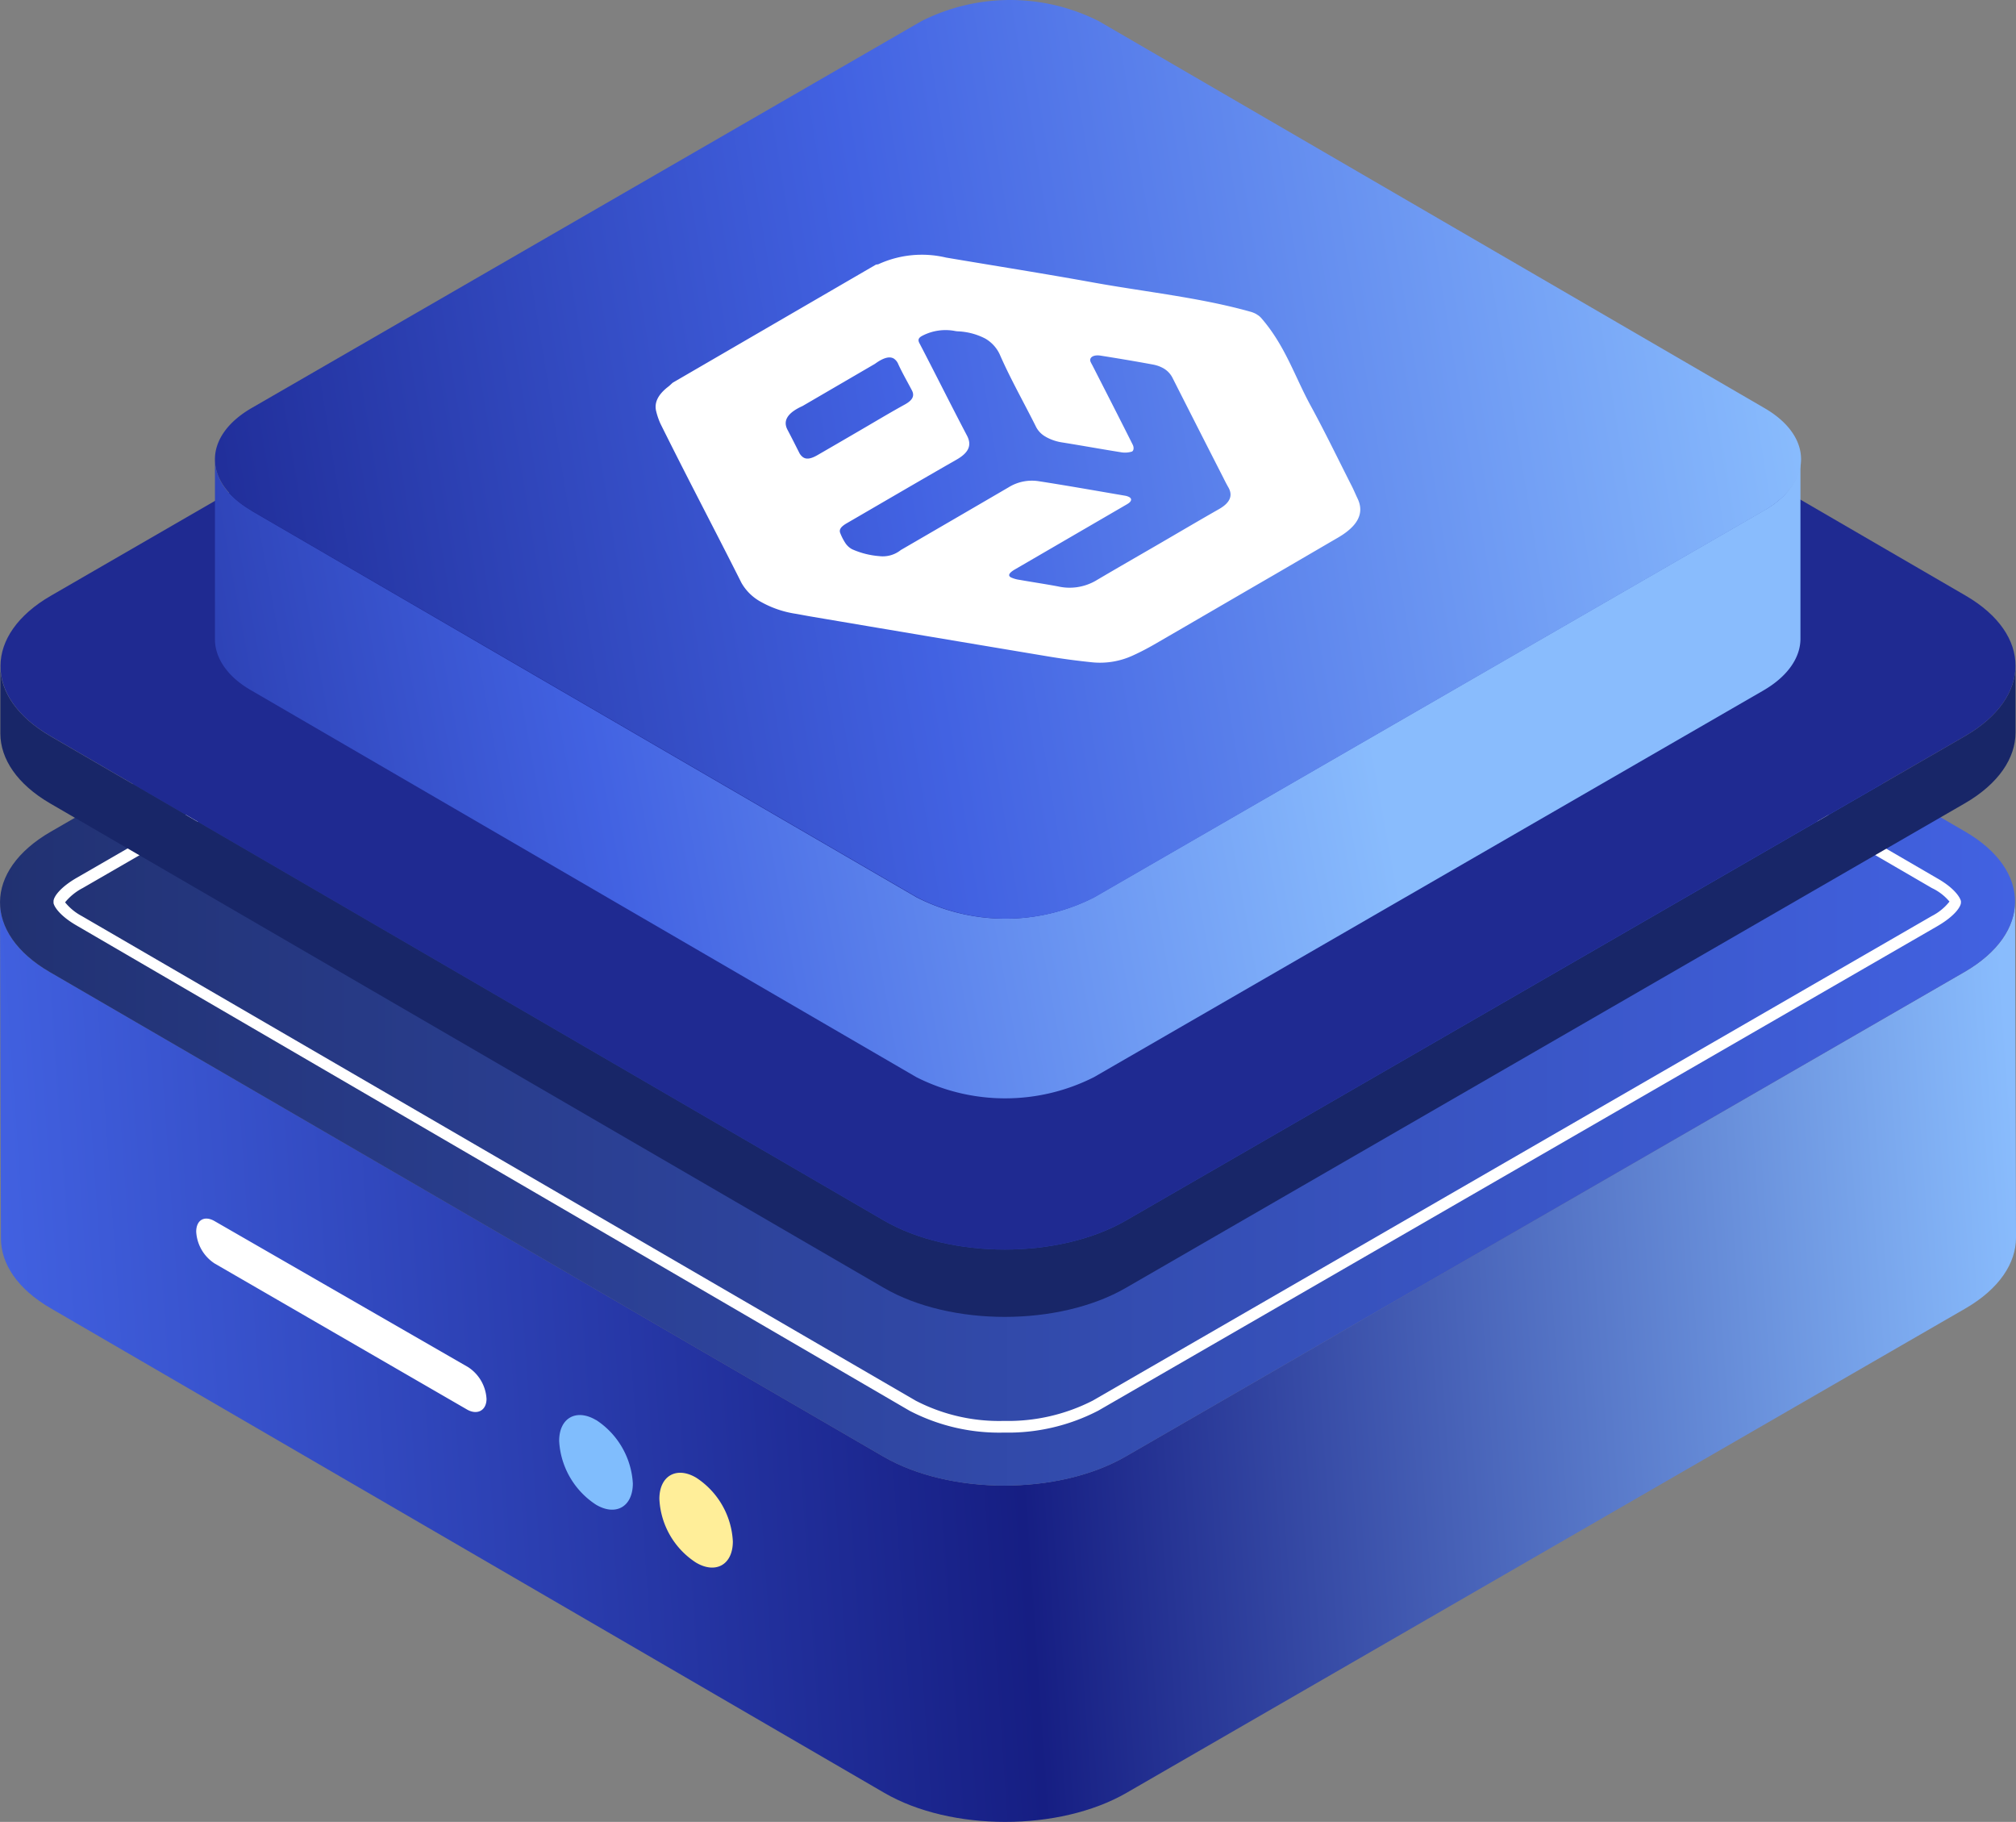
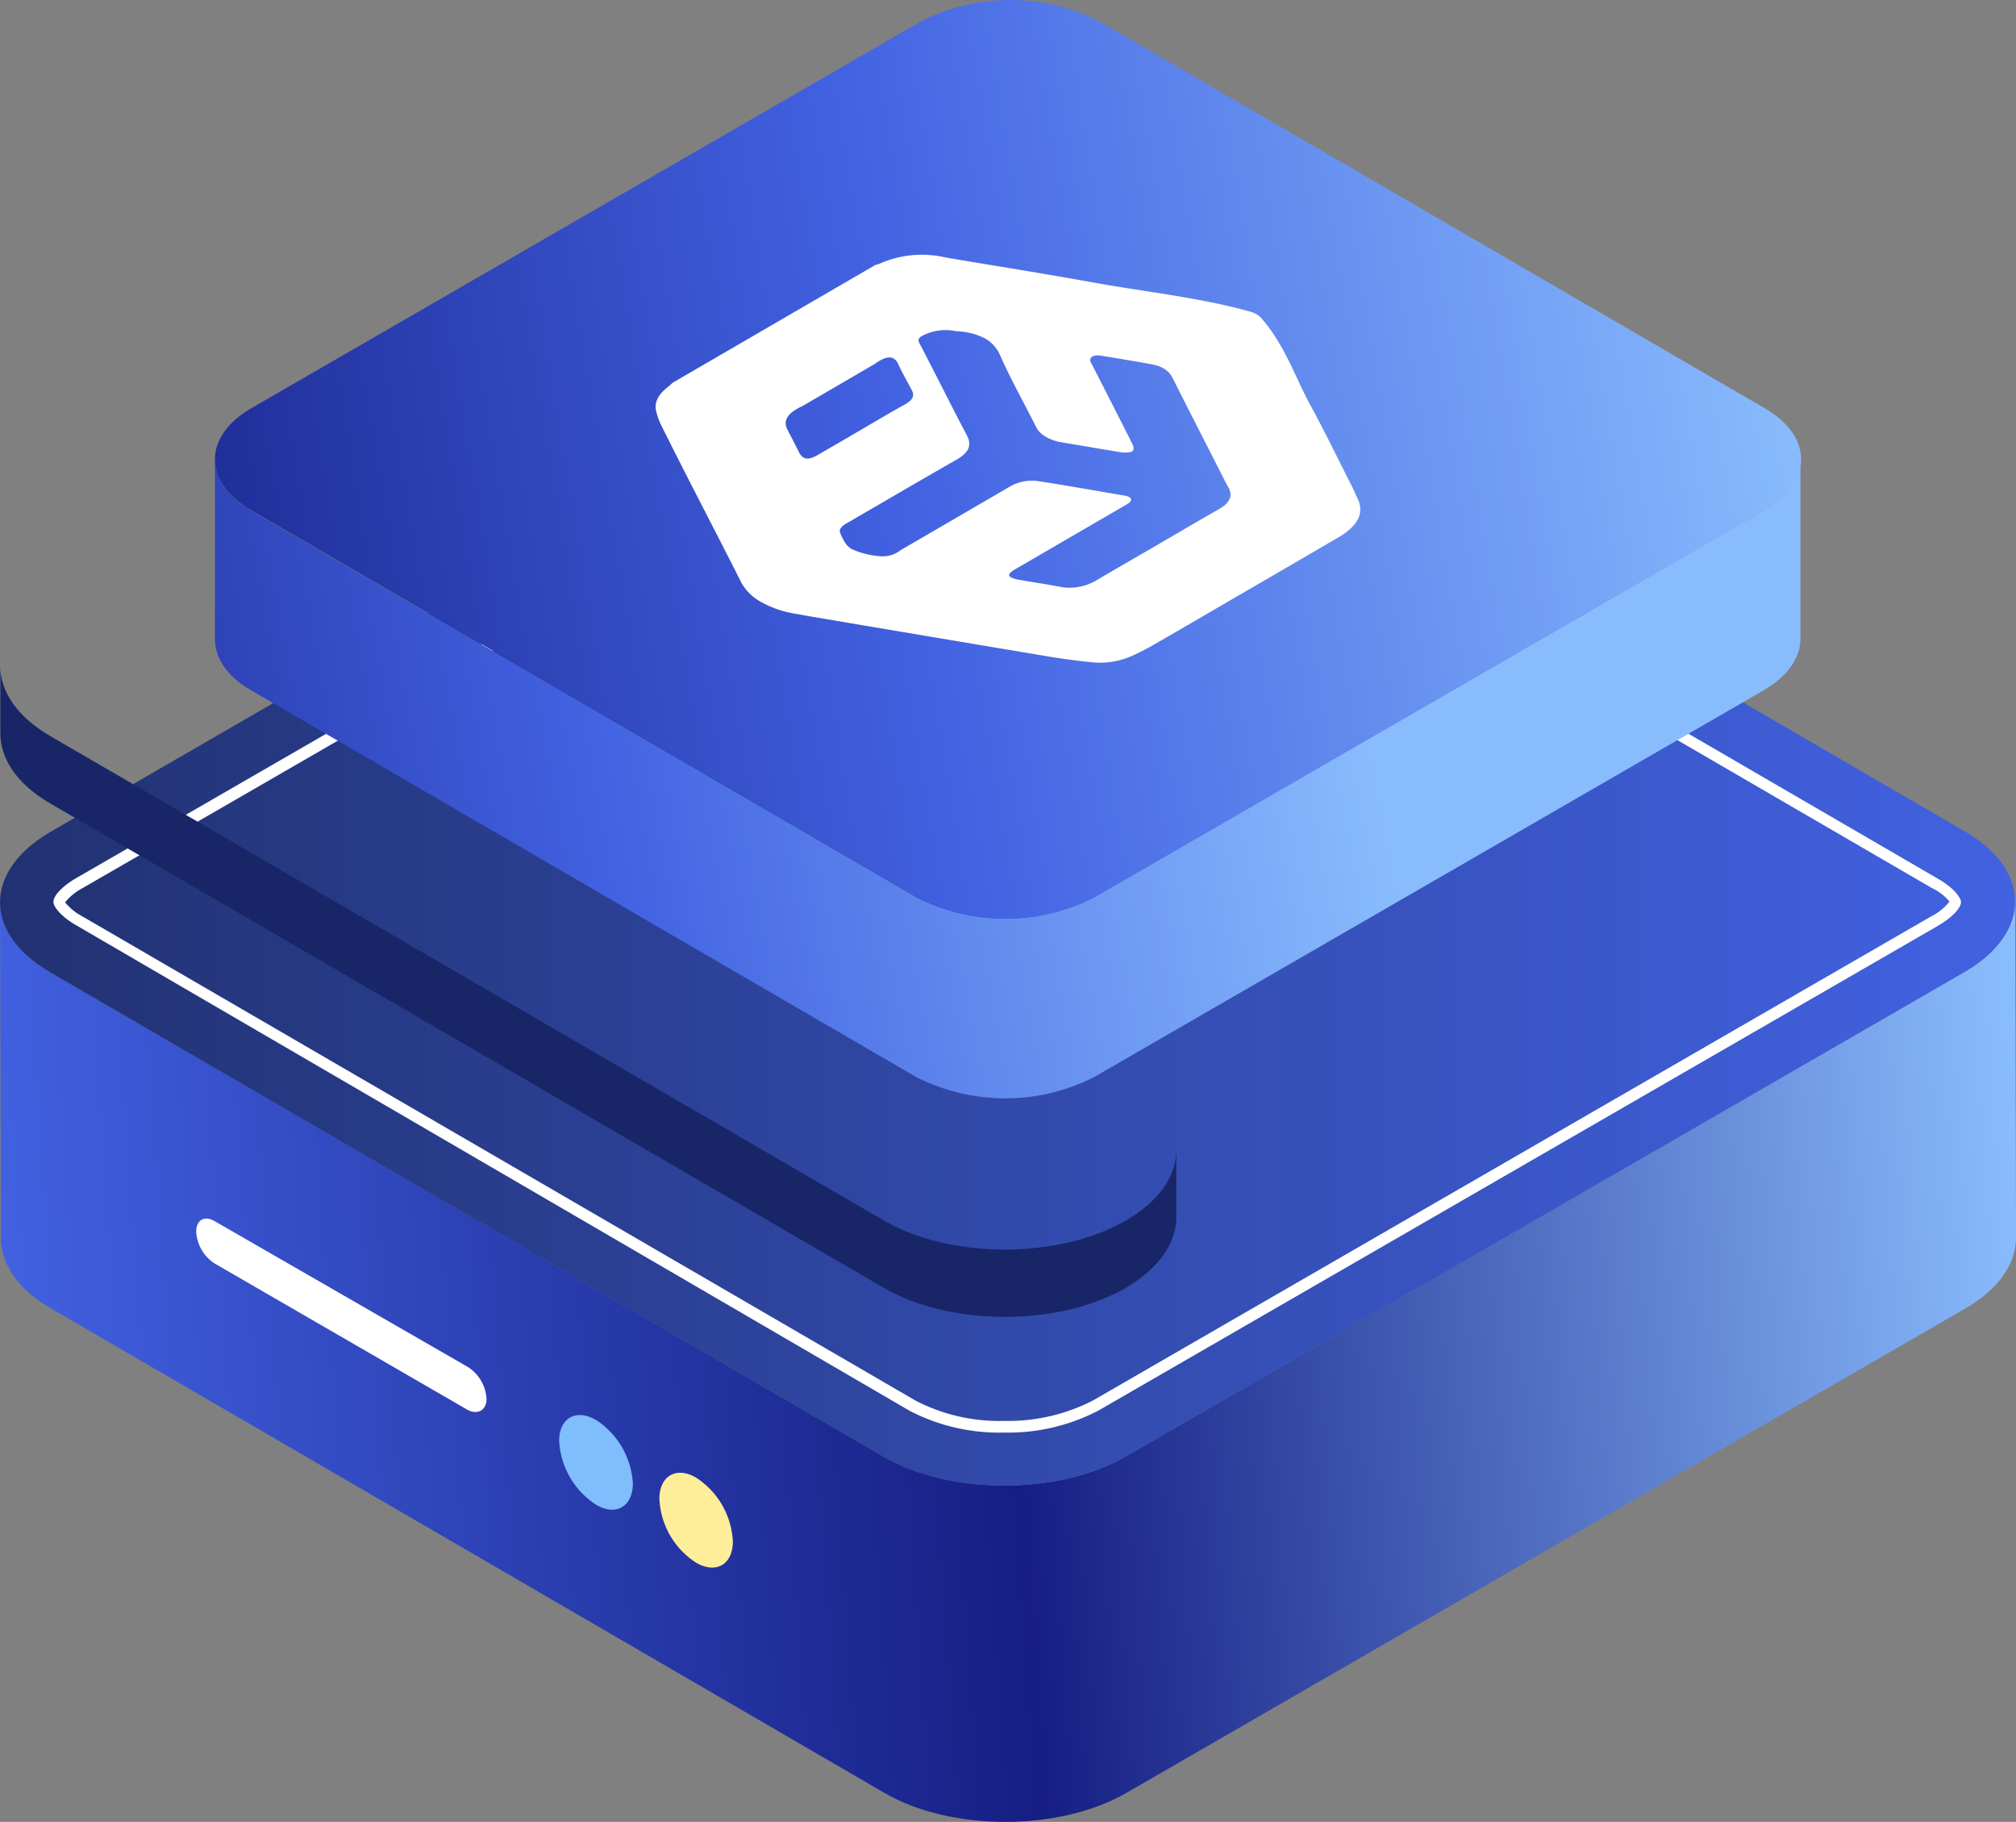
<svg xmlns="http://www.w3.org/2000/svg" xmlns:xlink="http://www.w3.org/1999/xlink" id="windows" width="170.97" height="154.48" viewBox="0 0 170.97 154.48">
  <rect x="0" y="0" width="170.97" height="154.48" fill="#808080" stroke="none" />
  <defs>
    <linearGradient id="linear-gradient" y1="0.438" x2="1" y2="0.406" gradientUnits="objectBoundingBox">
      <stop offset="0" stop-color="#4262e2" />
      <stop offset="0.5" stop-color="#161e83" />
      <stop offset="1" stop-color="#89bcfd" />
    </linearGradient>
    <linearGradient id="linear-gradient-2" x1="1" y1="0.5" x2="0" y2="0.5" gradientUnits="objectBoundingBox">
      <stop offset="0" stop-color="#4262e2" />
      <stop offset="1" stop-color="#213171" />
    </linearGradient>
    <linearGradient id="linear-gradient-3" x1="0.748" y1="0.705" x2="-0.224" y2="0.776" gradientUnits="objectBoundingBox">
      <stop offset="0" stop-color="#89bcfd" />
      <stop offset="0.5" stop-color="#4262e2" />
      <stop offset="1" stop-color="#161e83" />
    </linearGradient>
    <linearGradient id="linear-gradient-4" x1="1" y1="0.5" x2="-0.124" y2="0.605" xlink:href="#linear-gradient-3" />
  </defs>
  <path id="Path_43113" data-name="Path 43113" d="M4.22,82.41l70.7,41.09c5.65,3.28,14.84,3.28,20.53,0l71.16-41.09c2.86-1.66,4.29-3.82,4.28-6l.08,28.53c0,2.17-1.42,4.34-4.28,6L95.53,152.02c-5.69,3.28-14.88,3.28-20.53,0L4.3,110.93c-2.81-1.63-4.21-3.76-4.22-5.9L0,76.5c.01,2.16,1.41,4.29,4.22,5.91Z" fill="url(#linear-gradient)" />
  <path id="Path_43114" data-name="Path 43114" d="M4.29,70.53c-5.69,3.29-5.72,8.61-.07,11.89l70.7,41.09c5.65,3.28,14.84,3.28,20.53,0l71.16-41.1c5.68-3.29,5.71-8.61.06-11.89L95.97,29.41c-5.65-3.29-14.84-3.29-20.53,0Z" fill="url(#linear-gradient-2)" />
  <path id="Path_43115" data-name="Path 43115" d="M85.14,121.47a16.607,16.607,0,0,0,8-1.86L164.3,78.53c1.5-.87,2-1.67,2-2v-.12c-.06-.3-.54-1.1-2-1.93L93.6,33.39a18.2,18.2,0,0,0-16,0L6.54,74.41c-1.5.86-2,1.67-2,2v.16c.05.3.53,1.09,2,1.93l70.6,41.12a16.485,16.485,0,0,0,8,1.85Zm80.17-45a4.529,4.529,0,0,1-1.48,1.2L92.67,118.76a15.765,15.765,0,0,1-7.53,1.72,15.356,15.356,0,0,1-7.49-1.72L6.95,77.68a4.628,4.628,0,0,1-1.43-1.17A4.729,4.729,0,0,1,7.01,75.3L78.14,34.21a17.3,17.3,0,0,1,15,0l70.7,41.09a4.363,4.363,0,0,1,1.5,1.16h-.03Z" fill="#fff" />
-   <path id="Path_43116" data-name="Path 43116" d="M4.26,62.41l70.7,41.08c5.65,3.28,14.84,3.28,20.52,0l71.17-41.08c2.86-1.66,4.29-3.83,4.28-6v5.7c0,2.17-1.43,4.34-4.29,6L95.48,109.2c-5.68,3.28-14.87,3.28-20.52,0L4.25,68.12C1.45,66.49.04,64.35.03,62.21v-5.7C.03,58.63,1.45,60.77,4.26,62.41Z" fill="#182668" />
-   <path id="Path_43117" data-name="Path 43117" d="M4.32,50.51c-5.68,3.28-5.71,8.61-.06,11.89l70.7,41.09c5.65,3.28,14.84,3.28,20.52,0l71.17-41.08c5.68-3.29,5.71-8.61.06-11.9L95.96,9.41c-5.65-3.29-14.84-3.29-20.53,0Z" fill="#1f2a91" />
+   <path id="Path_43116" data-name="Path 43116" d="M4.26,62.41l70.7,41.08c5.65,3.28,14.84,3.28,20.52,0c2.86-1.66,4.29-3.83,4.28-6v5.7c0,2.17-1.43,4.34-4.29,6L95.48,109.2c-5.68,3.28-14.87,3.28-20.52,0L4.25,68.12C1.45,66.49.04,64.35.03,62.21v-5.7C.03,58.63,1.45,60.77,4.26,62.41Z" fill="#182668" />
  <path id="Path_43118" data-name="Path 43118" d="M21.32,43.31l56.4,32.77a16.528,16.528,0,0,0,15.06,0l56.77-32.77c2.1-1.17,3.14-2.8,3.14-4.4V54.16c0,1.58-1.06,3.18-3.15,4.39L92.78,91.33a16.671,16.671,0,0,1-15.07,0L21.31,58.54c-2.05-1.17-3.08-2.77-3.08-4.33V38.96c0,1.57,1.03,3.14,3.1,4.34Z" fill="url(#linear-gradient-3)" />
  <path id="Path_43119" data-name="Path 43119" d="M21.37,34.58c-4.18,2.4-4.2,6.31,0,8.73l56.4,32.77a16.528,16.528,0,0,0,15.06,0L149.6,43.31c4.18-2.42,4.2-6.32,0-8.73L93.2,1.8a16.671,16.671,0,0,0-15.07,0Z" fill="url(#linear-gradient-4)" />
  <path id="Path_43120" data-name="Path 43120" d="M59.05,125.3c-1.66-.99-3.13-.18-3.13,1.79a6.8,6.8,0,0,0,3.1,5.4c1.66.99,3.13.2,3.13-1.79a6.857,6.857,0,0,0-3.1-5.4Z" fill="#fe9" />
  <path id="Path_43121" data-name="Path 43121" d="M18.2,103.54c-.86-.5-1.56-.1-1.56.9a3.442,3.442,0,0,0,1.56,2.69l21.4,12.38c.86.5,1.66.1,1.66-.9a3.442,3.442,0,0,0-1.56-2.69L18.2,103.54Z" fill="#fff" />
  <path id="Path_43122" data-name="Path 43122" d="M50.55,120.41c-1.66-.99-3.13-.2-3.13,1.77a6.889,6.889,0,0,0,3.12,5.4c1.66.99,3.12.2,3.13-1.79a6.887,6.887,0,0,0-3.12-5.39Z" fill="#80bdfd" />
  <path id="Path_43162" data-name="Path 43162" d="M65.018,37a1.016,1.016,0,0,1-.38-.435c-.326-.643-.643-1.277-.978-1.91-.435-.806.027-1.467,1.267-2.028h0l6.138-3.576c.706-.516,1.231-.661,1.593-.453a.991.991,0,0,1,.38.462c.344.751.77,1.485,1.159,2.227.263.489.045.86-.6,1.213-1.249.688-2.453,1.412-3.667,2.119s-2.5,1.458-3.757,2.182c-.507.29-.887.362-1.168.19m20.56-1.747a4.08,4.08,0,0,0,1.394.471c1.648.263,3.277.561,4.934.824a2,2,0,0,0,.978-.054c.172-.109.154-.389.063-.57-1.123-2.245-2.272-4.481-3.413-6.718-.063-.118-.127-.226-.172-.335-.127-.362.253-.607.869-.507,1.476.235,2.951.48,4.409.751a2.868,2.868,0,0,1,.9.317,1.951,1.951,0,0,1,.8.86q2.132,4.21,4.273,8.4c.145.29.29.579.453.86.389.706.109,1.3-.8,1.82-1.756,1-3.495,2.028-5.242,3.042s-3.5,2.019-5.233,3.042a4.443,4.443,0,0,1-3.2.471c-1.077-.2-2.164-.362-3.241-.552a2.62,2.62,0,0,1-.733-.208c-.29-.163-.163-.389.353-.688l9.189-5.342c.154-.091.326-.181.462-.281.235-.19.244-.371.027-.5a1.209,1.209,0,0,0-.362-.118c-2.435-.416-4.88-.851-7.333-1.231a3.752,3.752,0,0,0-2.544.525q-4.563,2.662-9.135,5.314a2.447,2.447,0,0,1-1.829.516,6.953,6.953,0,0,1-2.309-.588,1.613,1.613,0,0,1-.525-.462,4.487,4.487,0,0,1-.471-.9c-.145-.344.145-.6.543-.833,3.105-1.8,6.174-3.6,9.3-5.387,1.059-.6,1.331-1.231.905-2.046C77.5,32.522,76.2,29.9,74.832,27.28c-.145-.281-.063-.462.317-.643a4.27,4.27,0,0,1,2.626-.389,2.016,2.016,0,0,0,.326.045,5.516,5.516,0,0,1,2.327.616,3.005,3.005,0,0,1,1.267,1.44c.9,2.046,2.046,4.056,3.06,6.093a2.019,2.019,0,0,0,.824.806M103.45,24.854a2.22,2.22,0,0,0-.579-.235c-4.273-1.2-8.945-1.675-13.417-2.49-4.1-.742-8.239-1.394-12.358-2.091a8.858,8.858,0,0,0-5.749.57l-.19.027L53.919,30.648c-.136.118-.253.244-.4.353-.806.625-1.2,1.313-1,2.082a5.748,5.748,0,0,0,.371,1.068q1.44,2.893,2.924,5.776c1.313,2.562,2.644,5.124,3.929,7.686a4.212,4.212,0,0,0,1.675,1.63,8.652,8.652,0,0,0,2.942,1c.416.072.833.154,1.249.226q10.1,1.711,20.216,3.4c1.2.2,2.444.362,3.676.489a6.649,6.649,0,0,0,3.458-.588c.6-.272,1.168-.57,1.711-.878,3.4-1.965,6.79-3.947,10.185-5.912,1.838-1.068,3.676-2.146,5.514-3.214,1.584-.933,2.254-2.01,1.621-3.314-.163-.335-.3-.679-.471-1.014-1.15-2.263-2.245-4.536-3.467-6.781-1.376-2.5-2.164-5.115-4.219-7.487a1.431,1.431,0,0,0-.4-.317" transform="translate(3.133 1.801)" fill="#fff" />
</svg>